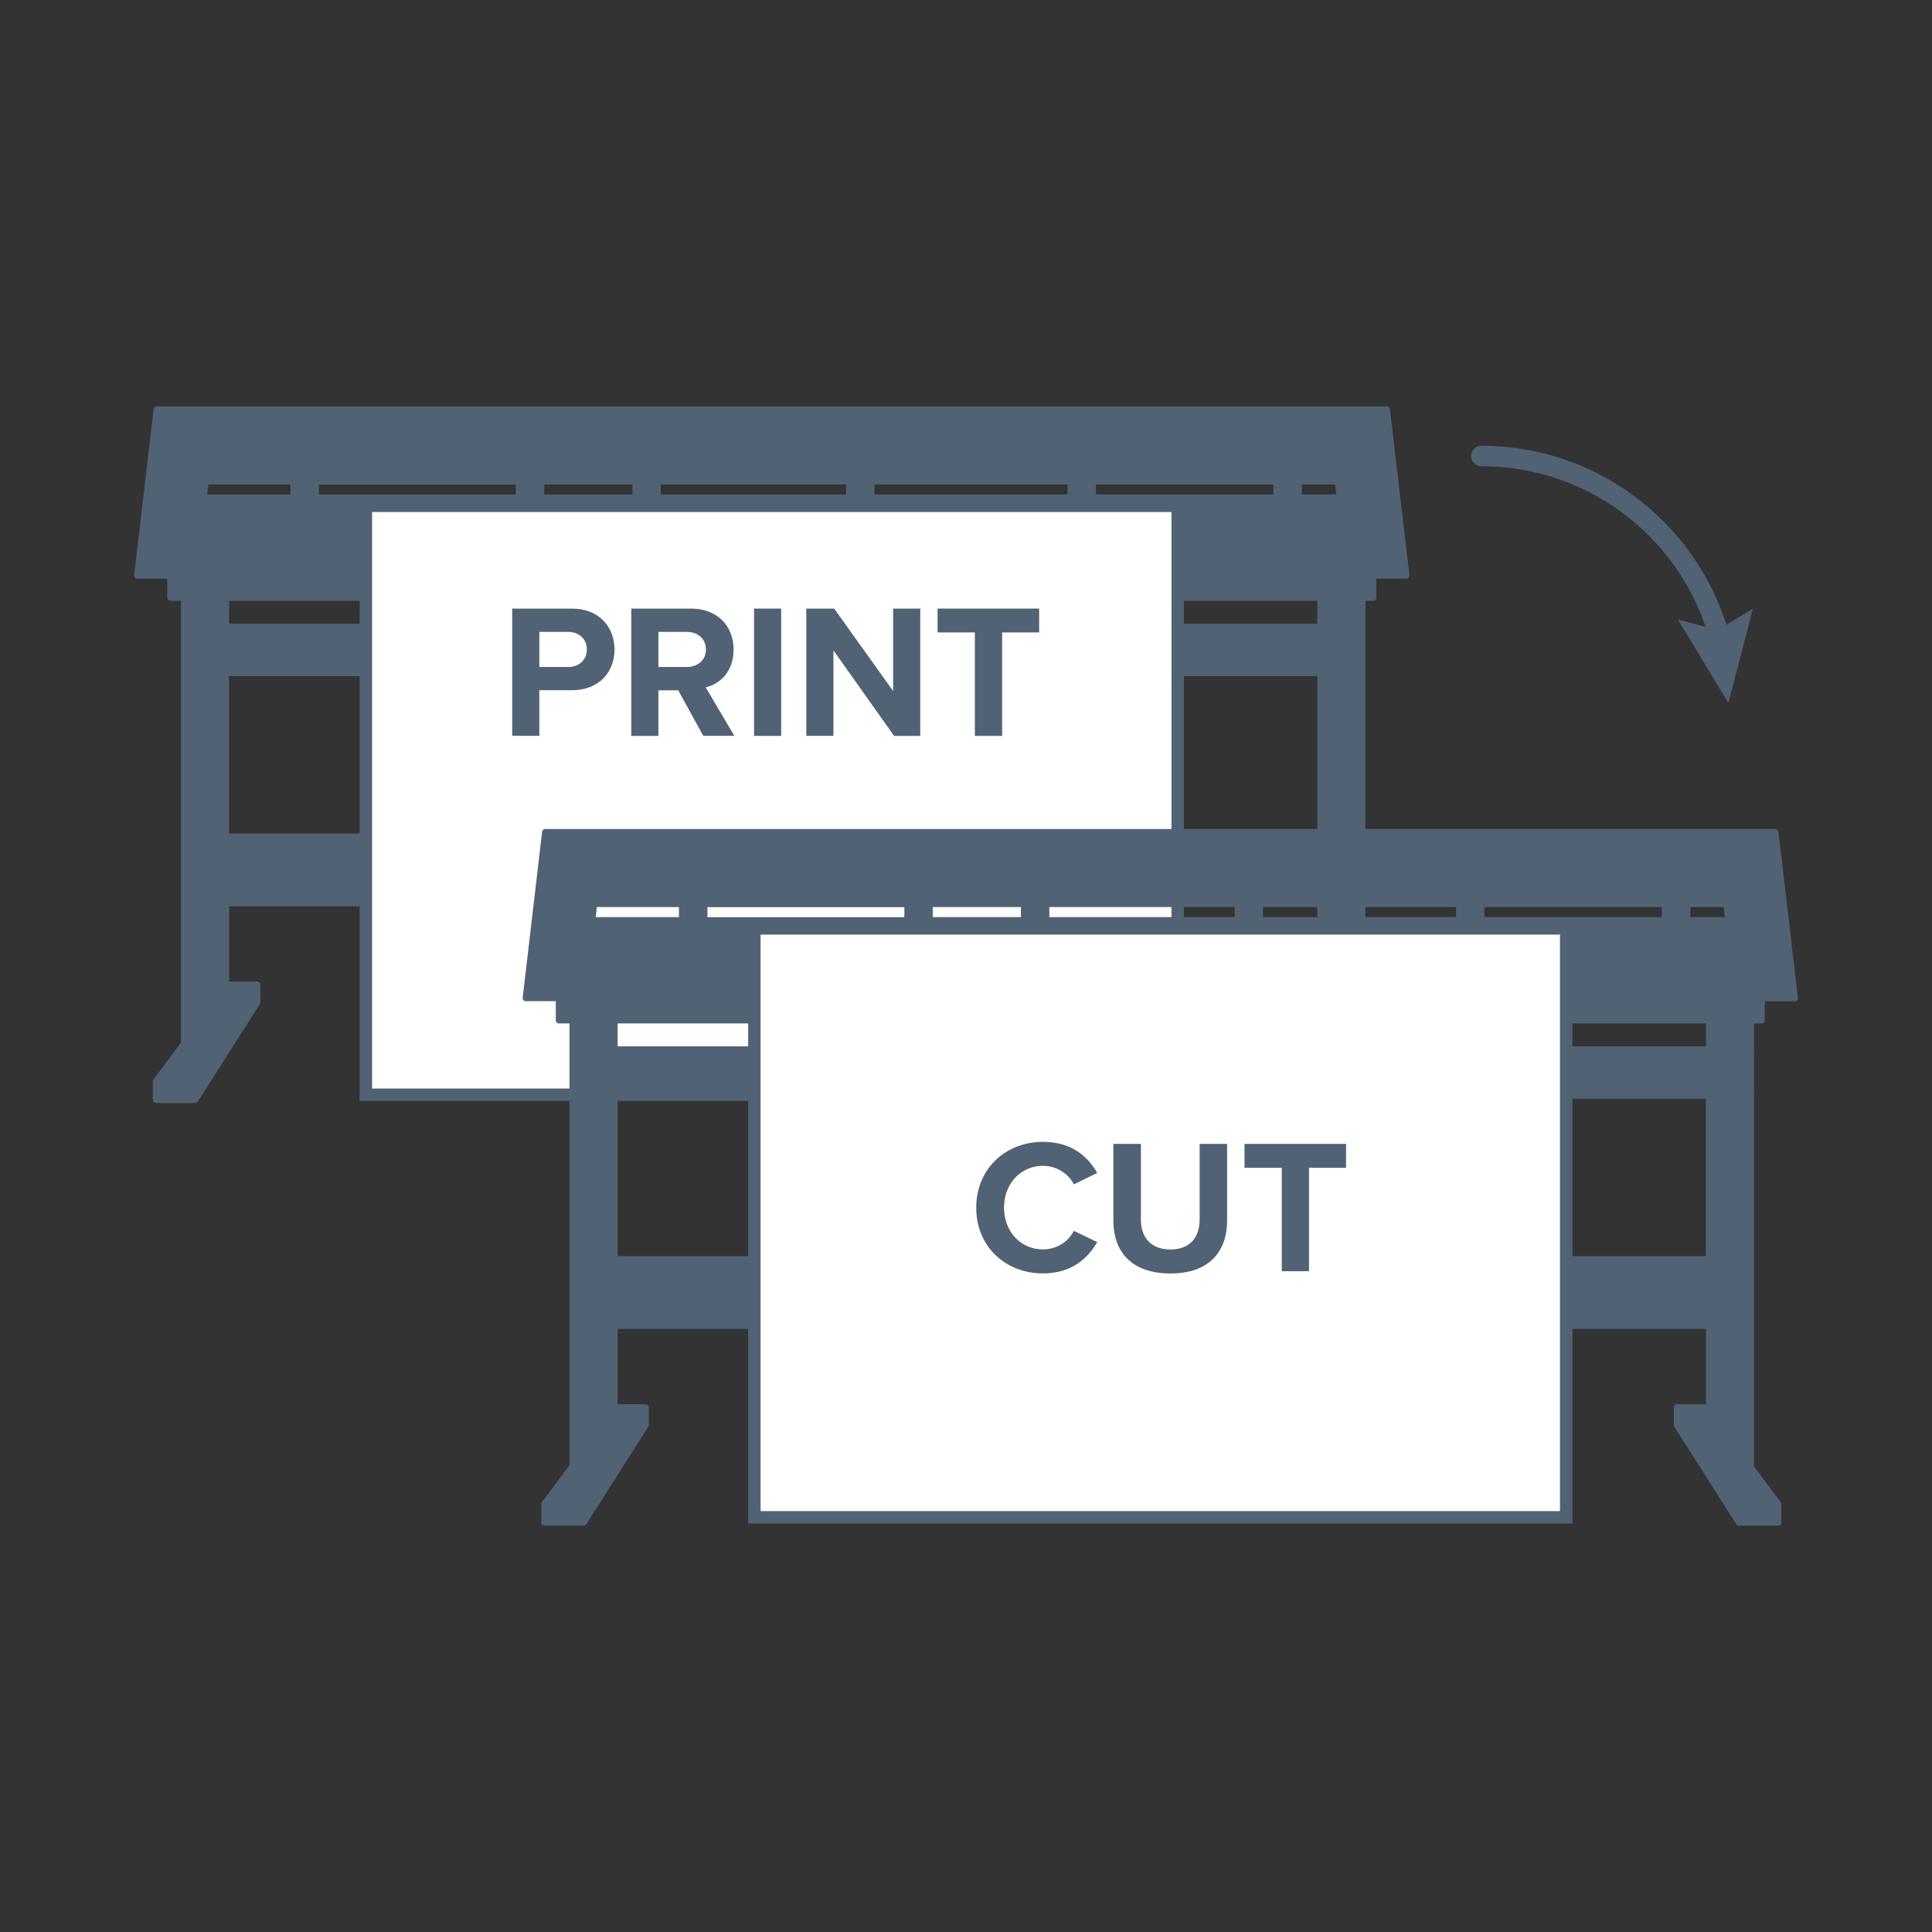
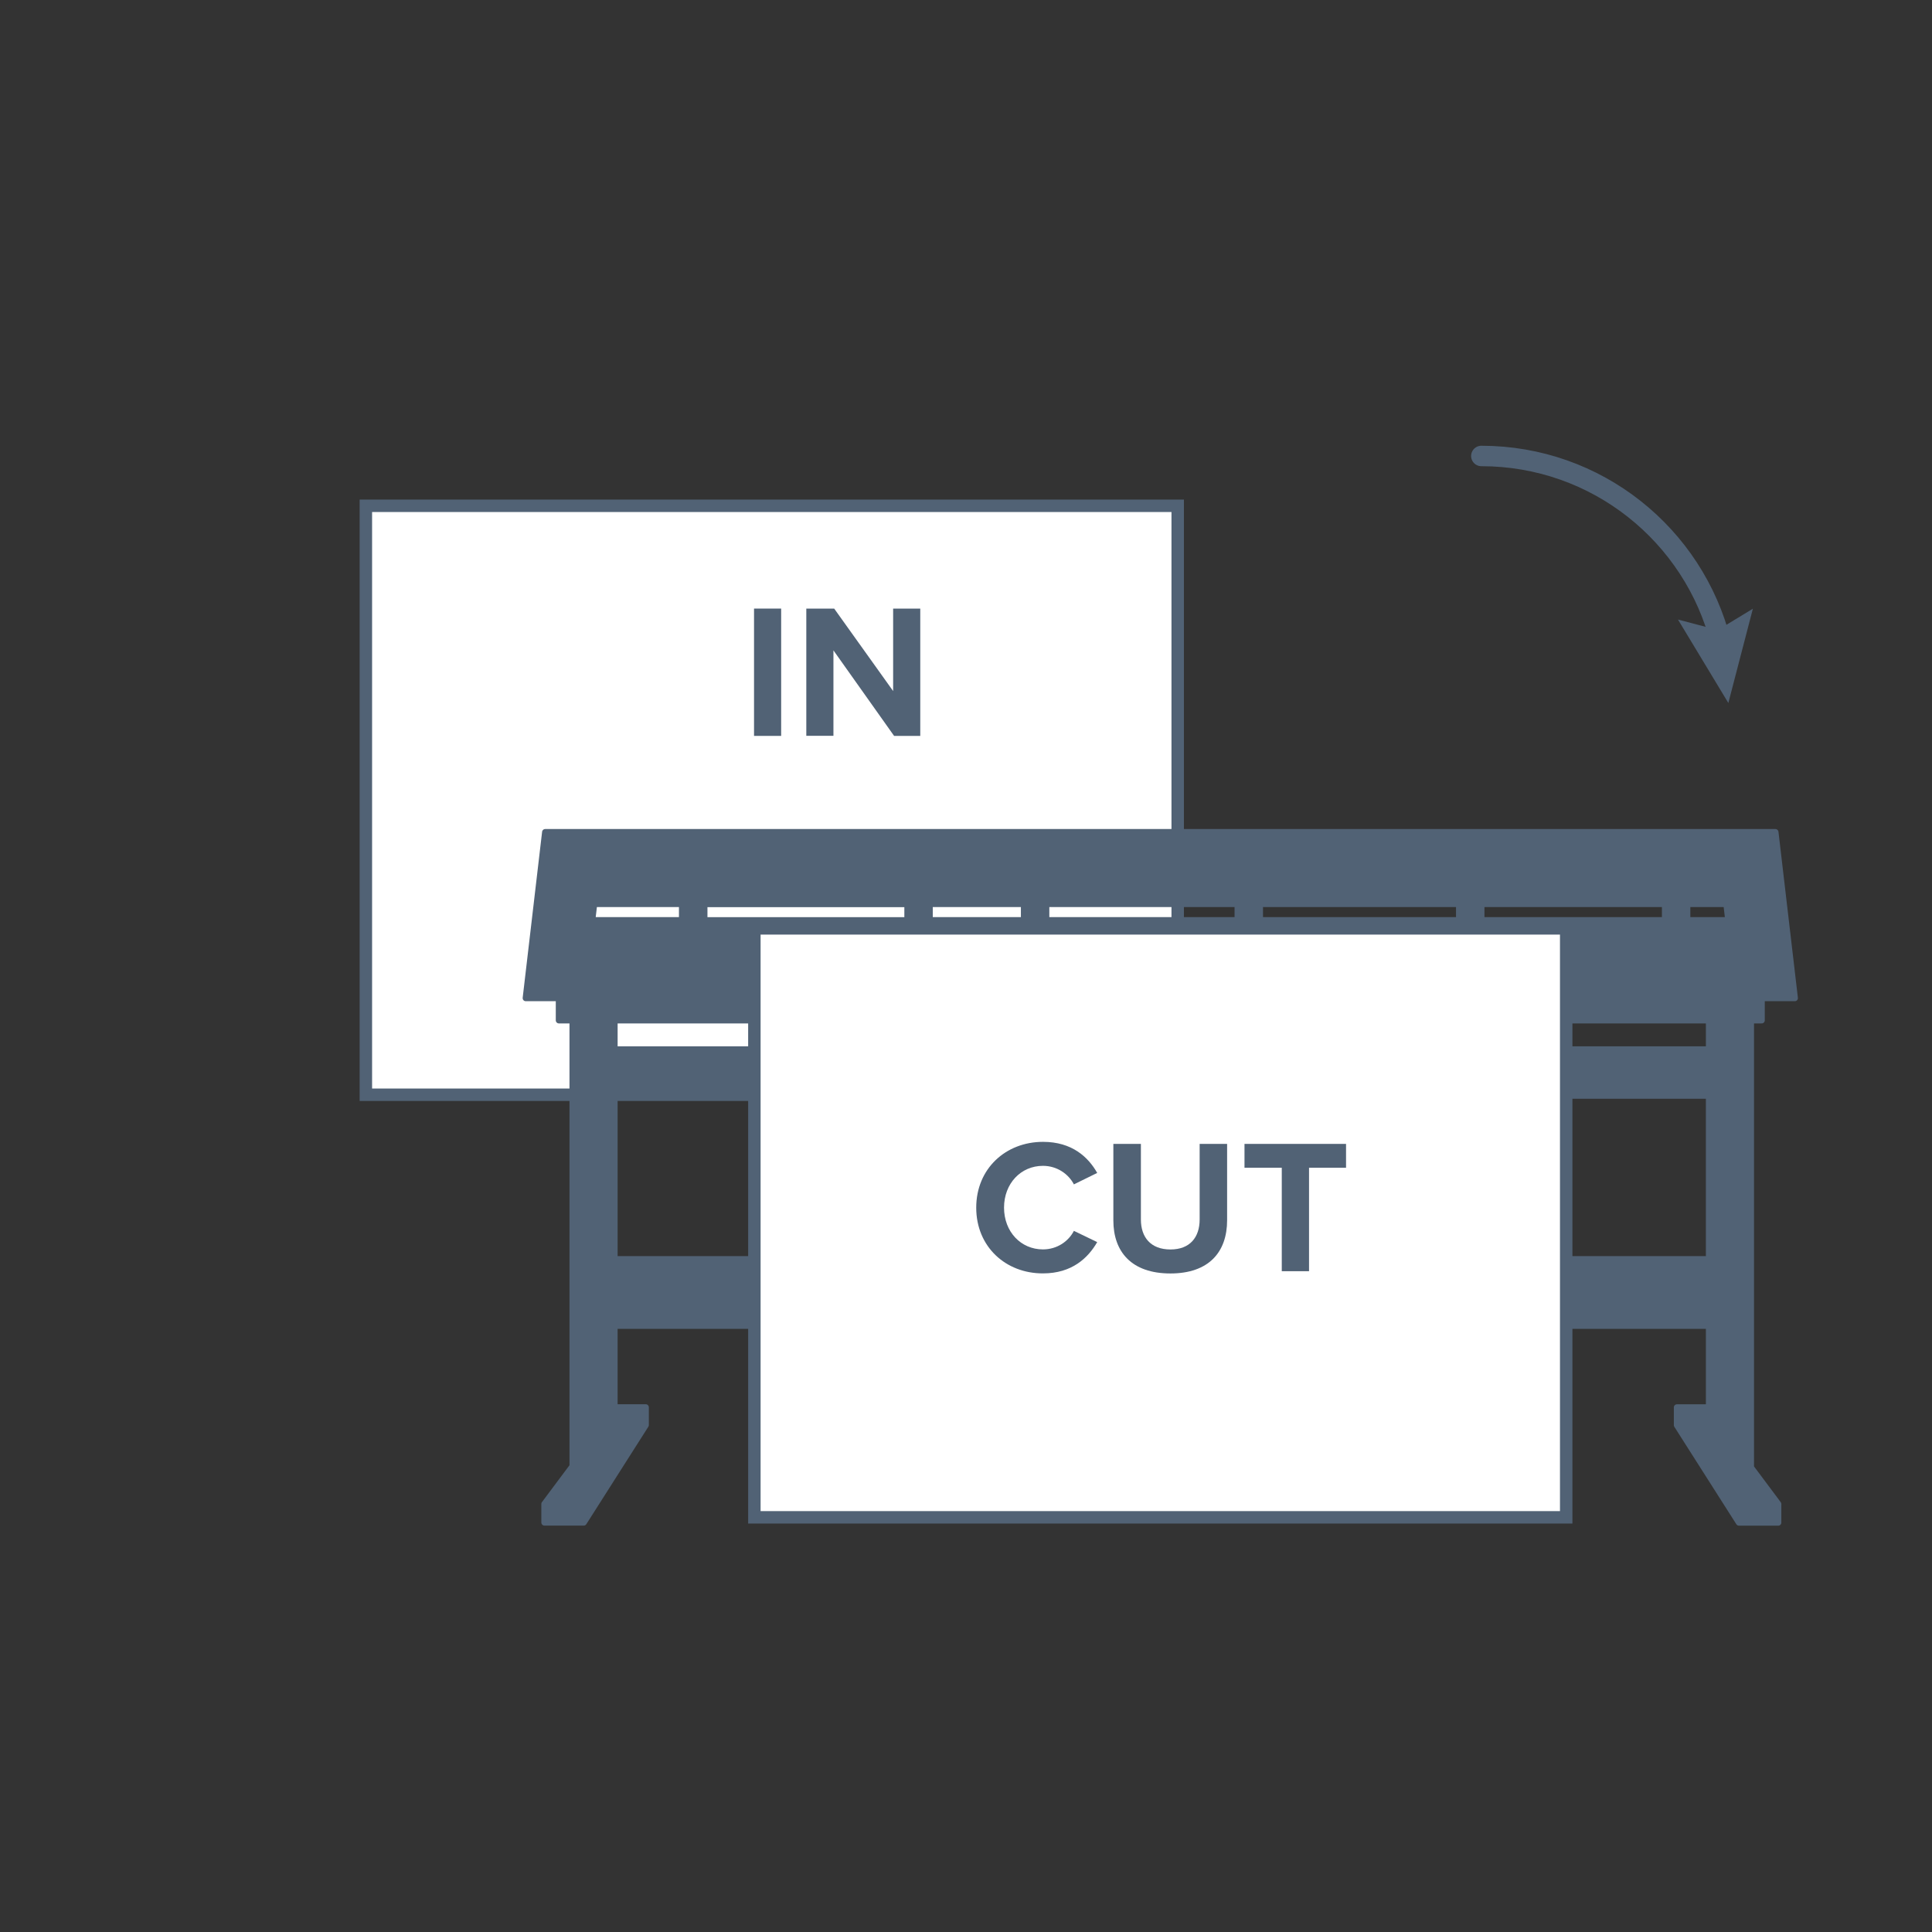
<svg xmlns="http://www.w3.org/2000/svg" version="1.1" x="0px" y="0px" viewBox="0 0 283.46 283.46" style="enable-background:new 0 0 283.46 283.46;" xml:space="preserve">
  <rect x="0" y="0" width="283.46" height="283.46" fill="#333333" stroke="none" />
  <style type="text/css">
	.st0{fill:#516275;}
	.st1{fill:#516275;stroke:#516275;stroke-linecap:round;stroke-linejoin:round;stroke-miterlimit:10;}
	.st2{fill:#FFFFFF;stroke:#516275;stroke-width:2;stroke-miterlimit:10;}
	.st3{fill:none;stroke:#516275;stroke-width:2;stroke-miterlimit:10;}
	.st4{fill:#FFFFFF;}
	.st5{fill:#FFFFFF;stroke:#516275;stroke-width:1.5;stroke-miterlimit:10;}
	.st6{fill:#516275;stroke:#516275;stroke-width:0.912;stroke-linecap:round;stroke-linejoin:round;stroke-miterlimit:10;}
	.st7{fill:#FFFFFF;stroke:#516275;stroke-width:1.825;stroke-miterlimit:10;}
	.st8{fill:none;stroke:#516275;stroke-width:3;stroke-linecap:round;stroke-linejoin:round;}
	.st9{display:none;}
	.st10{fill:none;stroke:#516275;stroke-width:2;}
	.st11{fill:none;stroke:#516275;stroke-width:1.093;}
	.st12{fill:#FFFFFF;stroke:#516275;stroke-miterlimit:10;}
	.st13{fill:none;stroke:#516275;stroke-width:3;stroke-miterlimit:10;}
	.st14{fill:#FFFFFF;stroke:#516275;stroke-width:9;stroke-miterlimit:10;}
	.st15{fill:#FFFFFF;stroke:#516275;stroke-width:2.5;stroke-miterlimit:10;}
	.st16{fill:none;stroke:#516275;stroke-width:5.2;stroke-linecap:round;stroke-linejoin:round;stroke-miterlimit:10;}
	.st17{fill:none;stroke:#516275;stroke-width:6.5;stroke-linecap:round;stroke-linejoin:round;stroke-miterlimit:10;}
	.st18{fill:none;stroke:#516275;stroke-width:10;stroke-linecap:round;stroke-linejoin:round;}
	.st19{fill:none;stroke:#516275;stroke-width:5;stroke-miterlimit:10;}
	.st20{fill:none;stroke:#516275;stroke-width:4;stroke-linecap:round;stroke-linejoin:round;stroke-miterlimit:10;}
	.st21{fill:none;stroke:#516275;stroke-width:7;stroke-linecap:round;stroke-linejoin:round;stroke-miterlimit:10;}
</style>
  <g id="_x31_0m">
    <g>
-       <path class="st6" d="M199.89,87.7h1.58v-3.26h4.86l-2.85-24.35h-6.66h-1.75H31.4h-2.13h-6.28l-2.85,24.35H25v3.26h2.01v65.43    l-4.13,5.53v2.72h5.76l9.1-14.3v-2.6h-4.27l-0.31,0.41v-12.38h160.58v12.55l-0.43-0.57h-4.27v2.6l9.1,14.3h5.76v-2.72l-4.01-5.37    V87.7z M196.3,70.63l0.28,2.38h-6.03v-2.38H196.3z M46.34,73.02v-2.38h29.8v2.38H46.34z M79.4,70.63h13.84v2.38H79.4V70.63z     M96.5,70.63h28.09v2.38H96.5V70.63z M127.85,70.63h29.23v2.38h-29.23V70.63z M160.34,70.63h26.95v2.38h-26.95V70.63z     M43.07,70.63v2.38H29.89l0.28-2.38H43.07z M193.74,87.7v4.27H33.16V87.7H193.74z M33.16,122.75v-24h160.58v24H33.16z" />
      <rect x="53.68" y="74.21" class="st7" width="119.11" height="86.41" />
    </g>
    <g>
      <path class="st6" d="M256.89,149.7h1.58v-3.26h4.86l-2.85-24.35h-6.66h-1.75H88.4h-2.13h-6.28l-2.85,24.35H82v3.26h2.01v65.43    l-4.13,5.53v2.72h5.76l9.1-14.3v-2.6h-4.27l-0.31,0.41v-12.38h160.58v12.55l-0.43-0.57h-4.27v2.6l9.1,14.3h5.76v-2.72l-4.01-5.37    V149.7z M253.3,132.63l0.28,2.38h-6.03v-2.38H253.3z M103.34,135.02v-2.38h29.8v2.38H103.34z M136.4,132.63h13.84v2.38H136.4    V132.63z M153.5,132.63h28.09v2.38H153.5V132.63z M184.85,132.63h29.23v2.38h-29.23V132.63z M217.34,132.63h26.95v2.38h-26.95    V132.63z M100.07,132.63v2.38H86.89l0.28-2.38H100.07z M250.74,149.7v4.27H90.16v-4.27H250.74z M90.16,184.75v-24h160.58v24H90.16    z" />
      <rect x="110.68" y="136.21" class="st7" width="119.11" height="86.41" />
    </g>
    <g>
-       <path class="st0" d="M143.23,177.19c0-5.74,4.34-9.66,9.8-9.66c4.26,0,6.64,2.24,7.95,4.56l-3.42,1.68    c-0.78-1.51-2.46-2.72-4.54-2.72c-3.25,0-5.71,2.6-5.71,6.13s2.46,6.13,5.71,6.13c2.07,0,3.75-1.18,4.54-2.72l3.42,1.65    c-1.34,2.32-3.7,4.59-7.95,4.59C147.57,186.85,143.23,182.93,143.23,177.19z" />
+       <path class="st0" d="M143.23,177.19c0-5.74,4.34-9.66,9.8-9.66c4.26,0,6.64,2.24,7.95,4.56l-3.42,1.68    c-0.78-1.51-2.46-2.72-4.54-2.72c-3.25,0-5.71,2.6-5.71,6.13s2.46,6.13,5.71,6.13c2.07,0,3.75-1.18,4.54-2.72l3.42,1.65    c-1.34,2.32-3.7,4.59-7.95,4.59C147.57,186.85,143.23,182.93,143.23,177.19" />
      <path class="st0" d="M163.36,167.83h4.03v11.09c0,2.6,1.43,4.4,4.34,4.4c2.86,0,4.28-1.79,4.28-4.4v-11.09h4.03v11.2    c0,4.65-2.66,7.81-8.32,7.81c-5.71,0-8.37-3.19-8.37-7.78V167.83z" />
      <path class="st0" d="M188.05,171.33h-5.46v-3.5h14.9v3.5h-5.43v15.18h-4V171.33z" />
    </g>
    <g>
-       <path class="st0" d="M75.15,89.29h8.74c4.06,0,6.27,2.74,6.27,6.02c0,3.25-2.24,5.96-6.27,5.96h-4.76v6.69h-3.98V89.29z     M83.36,92.71h-4.23v5.15h4.23c1.57,0,2.74-1.01,2.74-2.58C86.1,93.74,84.93,92.71,83.36,92.71z" />
-       <path class="st0" d="M99.51,101.28H96.6v6.69h-3.98V89.29h8.74c3.89,0,6.27,2.55,6.27,6.02c0,3.3-2.07,5.07-4.09,5.54l4.2,7.11    h-4.56L99.51,101.28z M100.77,92.71H96.6v5.15h4.17c1.6,0,2.8-1.01,2.8-2.58C103.57,93.72,102.37,92.71,100.77,92.71z" />
      <path class="st0" d="M110.63,89.29h3.98v18.68h-3.98V89.29z" />
      <path class="st0" d="M122.28,95.42v12.54h-3.98V89.29h4.09l8.65,12.1v-12.1h3.98v18.68h-3.84L122.28,95.42z" />
-       <path class="st0" d="M143.02,92.79h-5.46v-3.5h14.9v3.5h-5.43v15.18h-4V92.79z" />
    </g>
    <g>
      <g>
        <path class="st8" d="M252.48,94.25c-3.96-15.72-18.18-27.35-35.14-27.35" />
        <g>
          <polygon class="st0" points="257.18,89.31 252.03,92.44 246.19,90.9 253.58,103.14     " />
        </g>
      </g>
    </g>
  </g>
  <g id="Layer_4" class="st9">
</g>
  <g id="Layer_3">
</g>
  <g id="roland">
</g>
</svg>